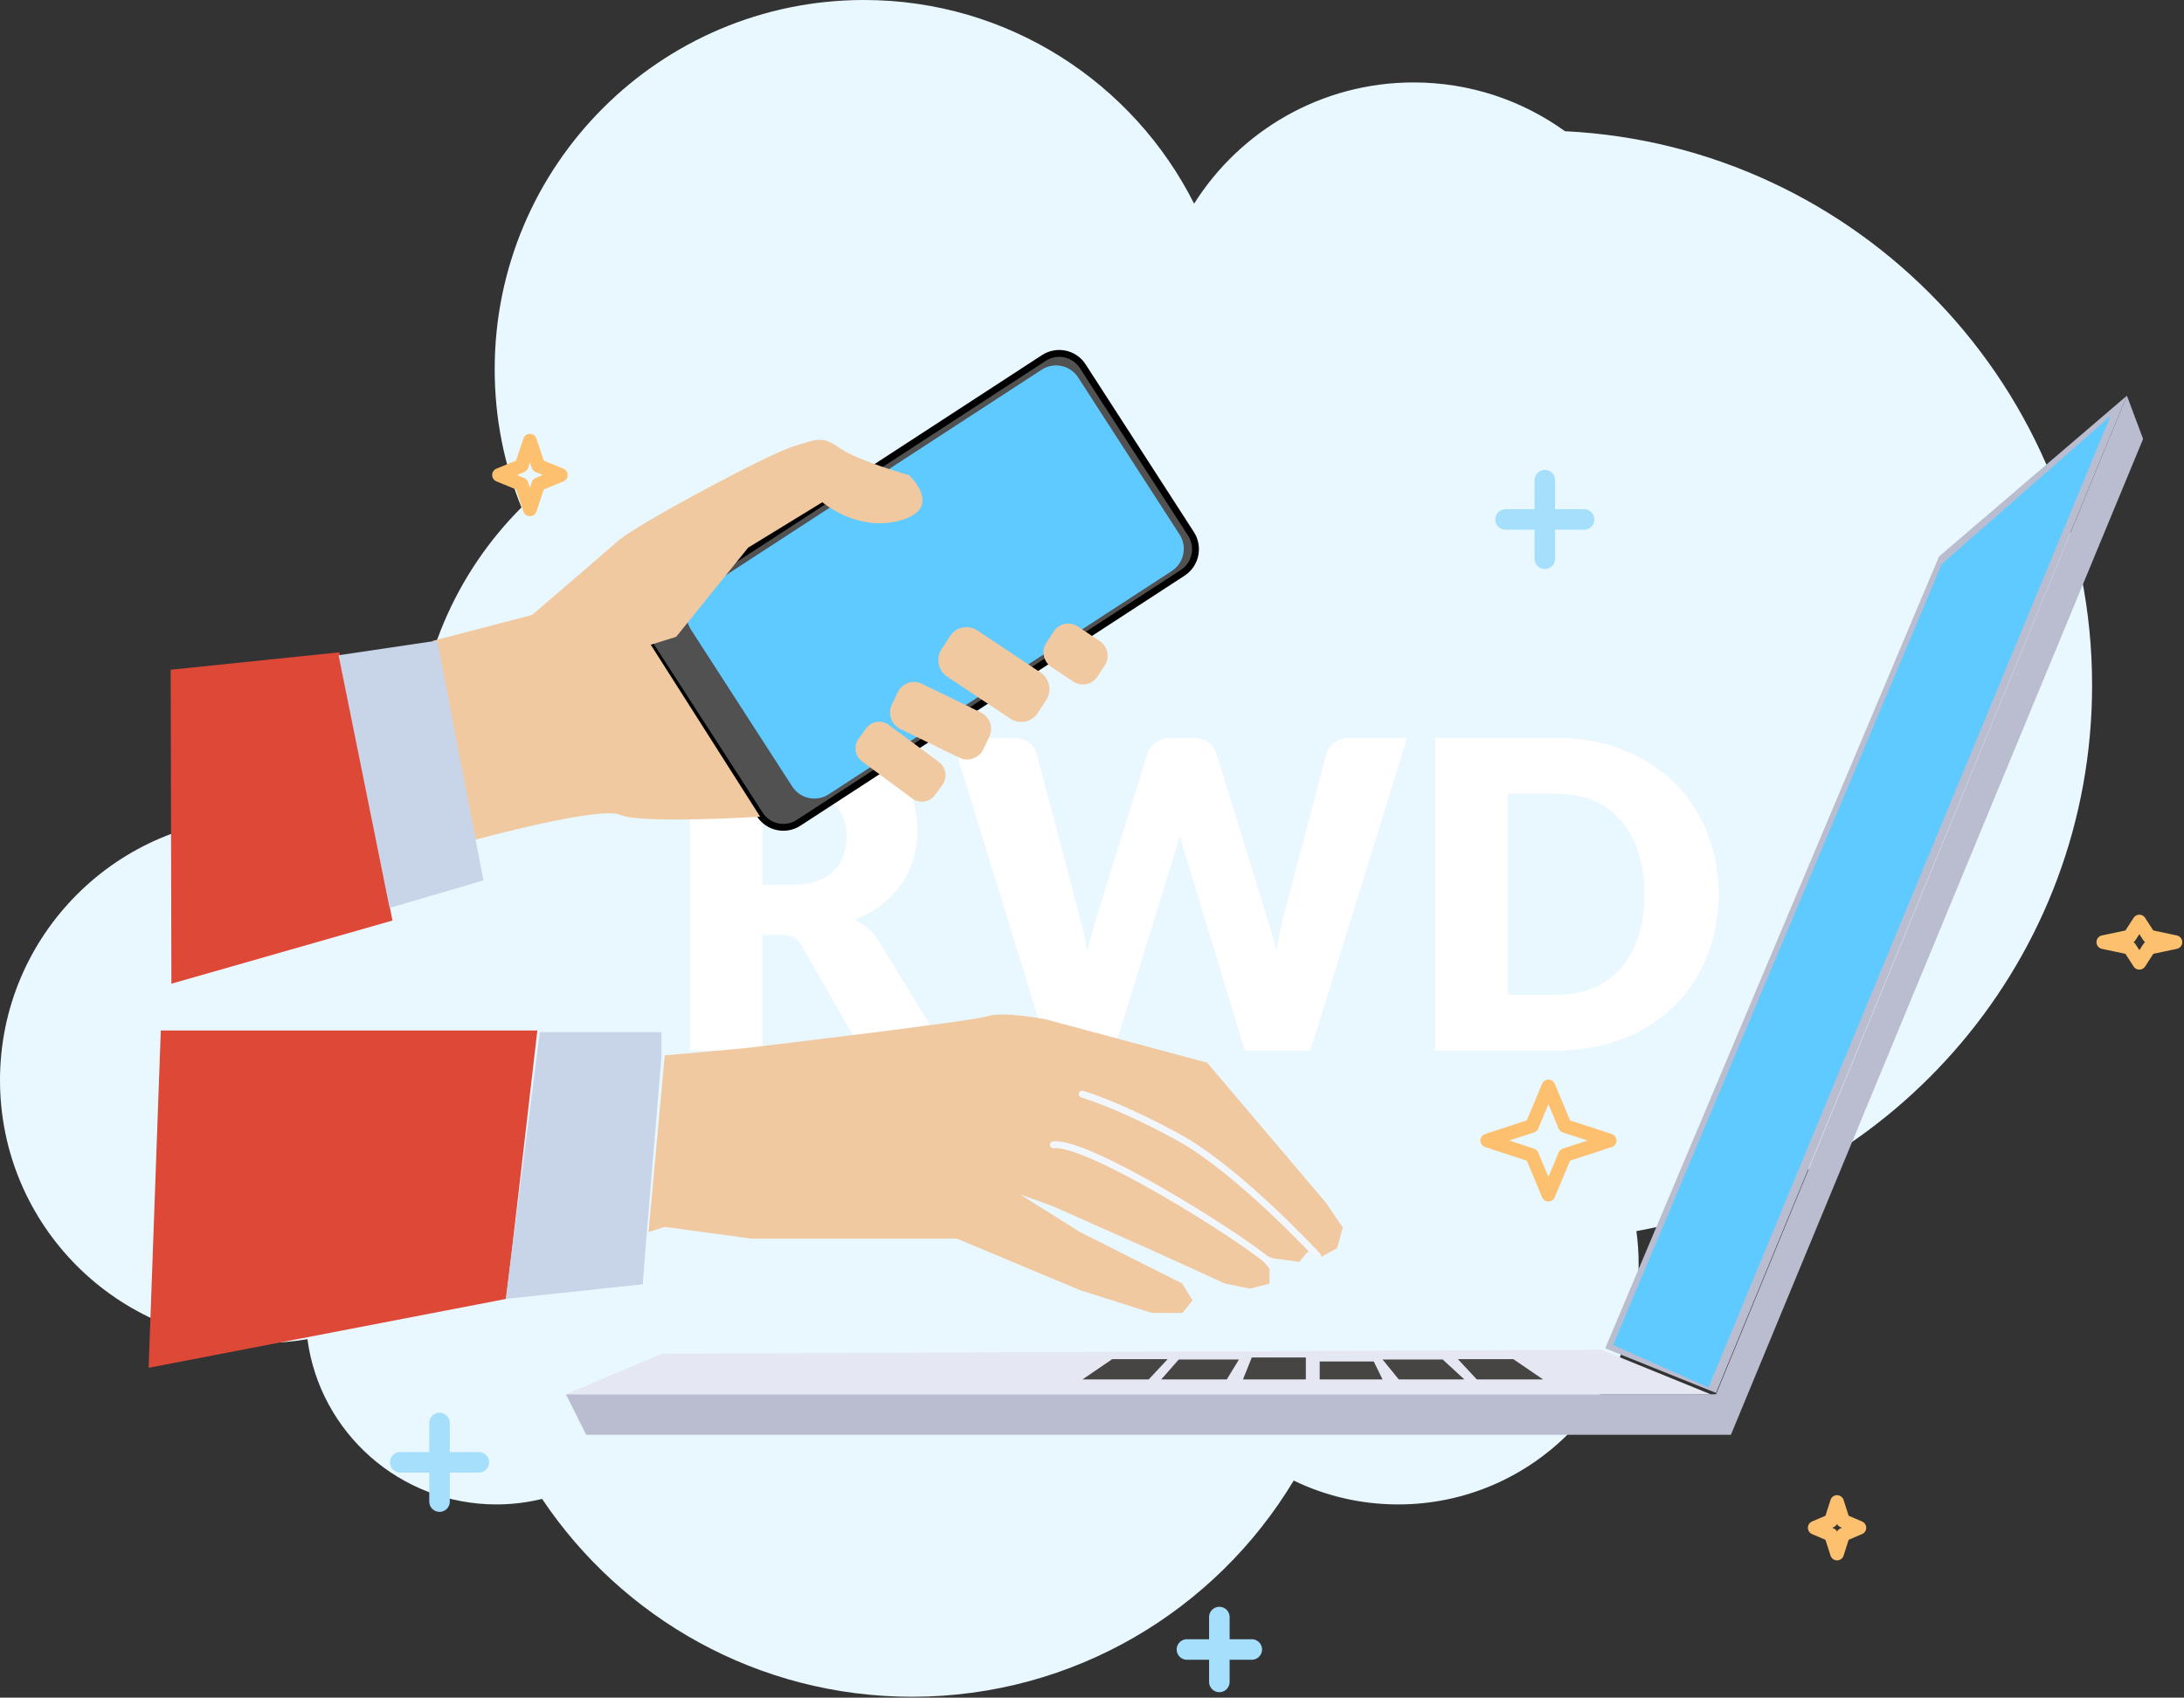
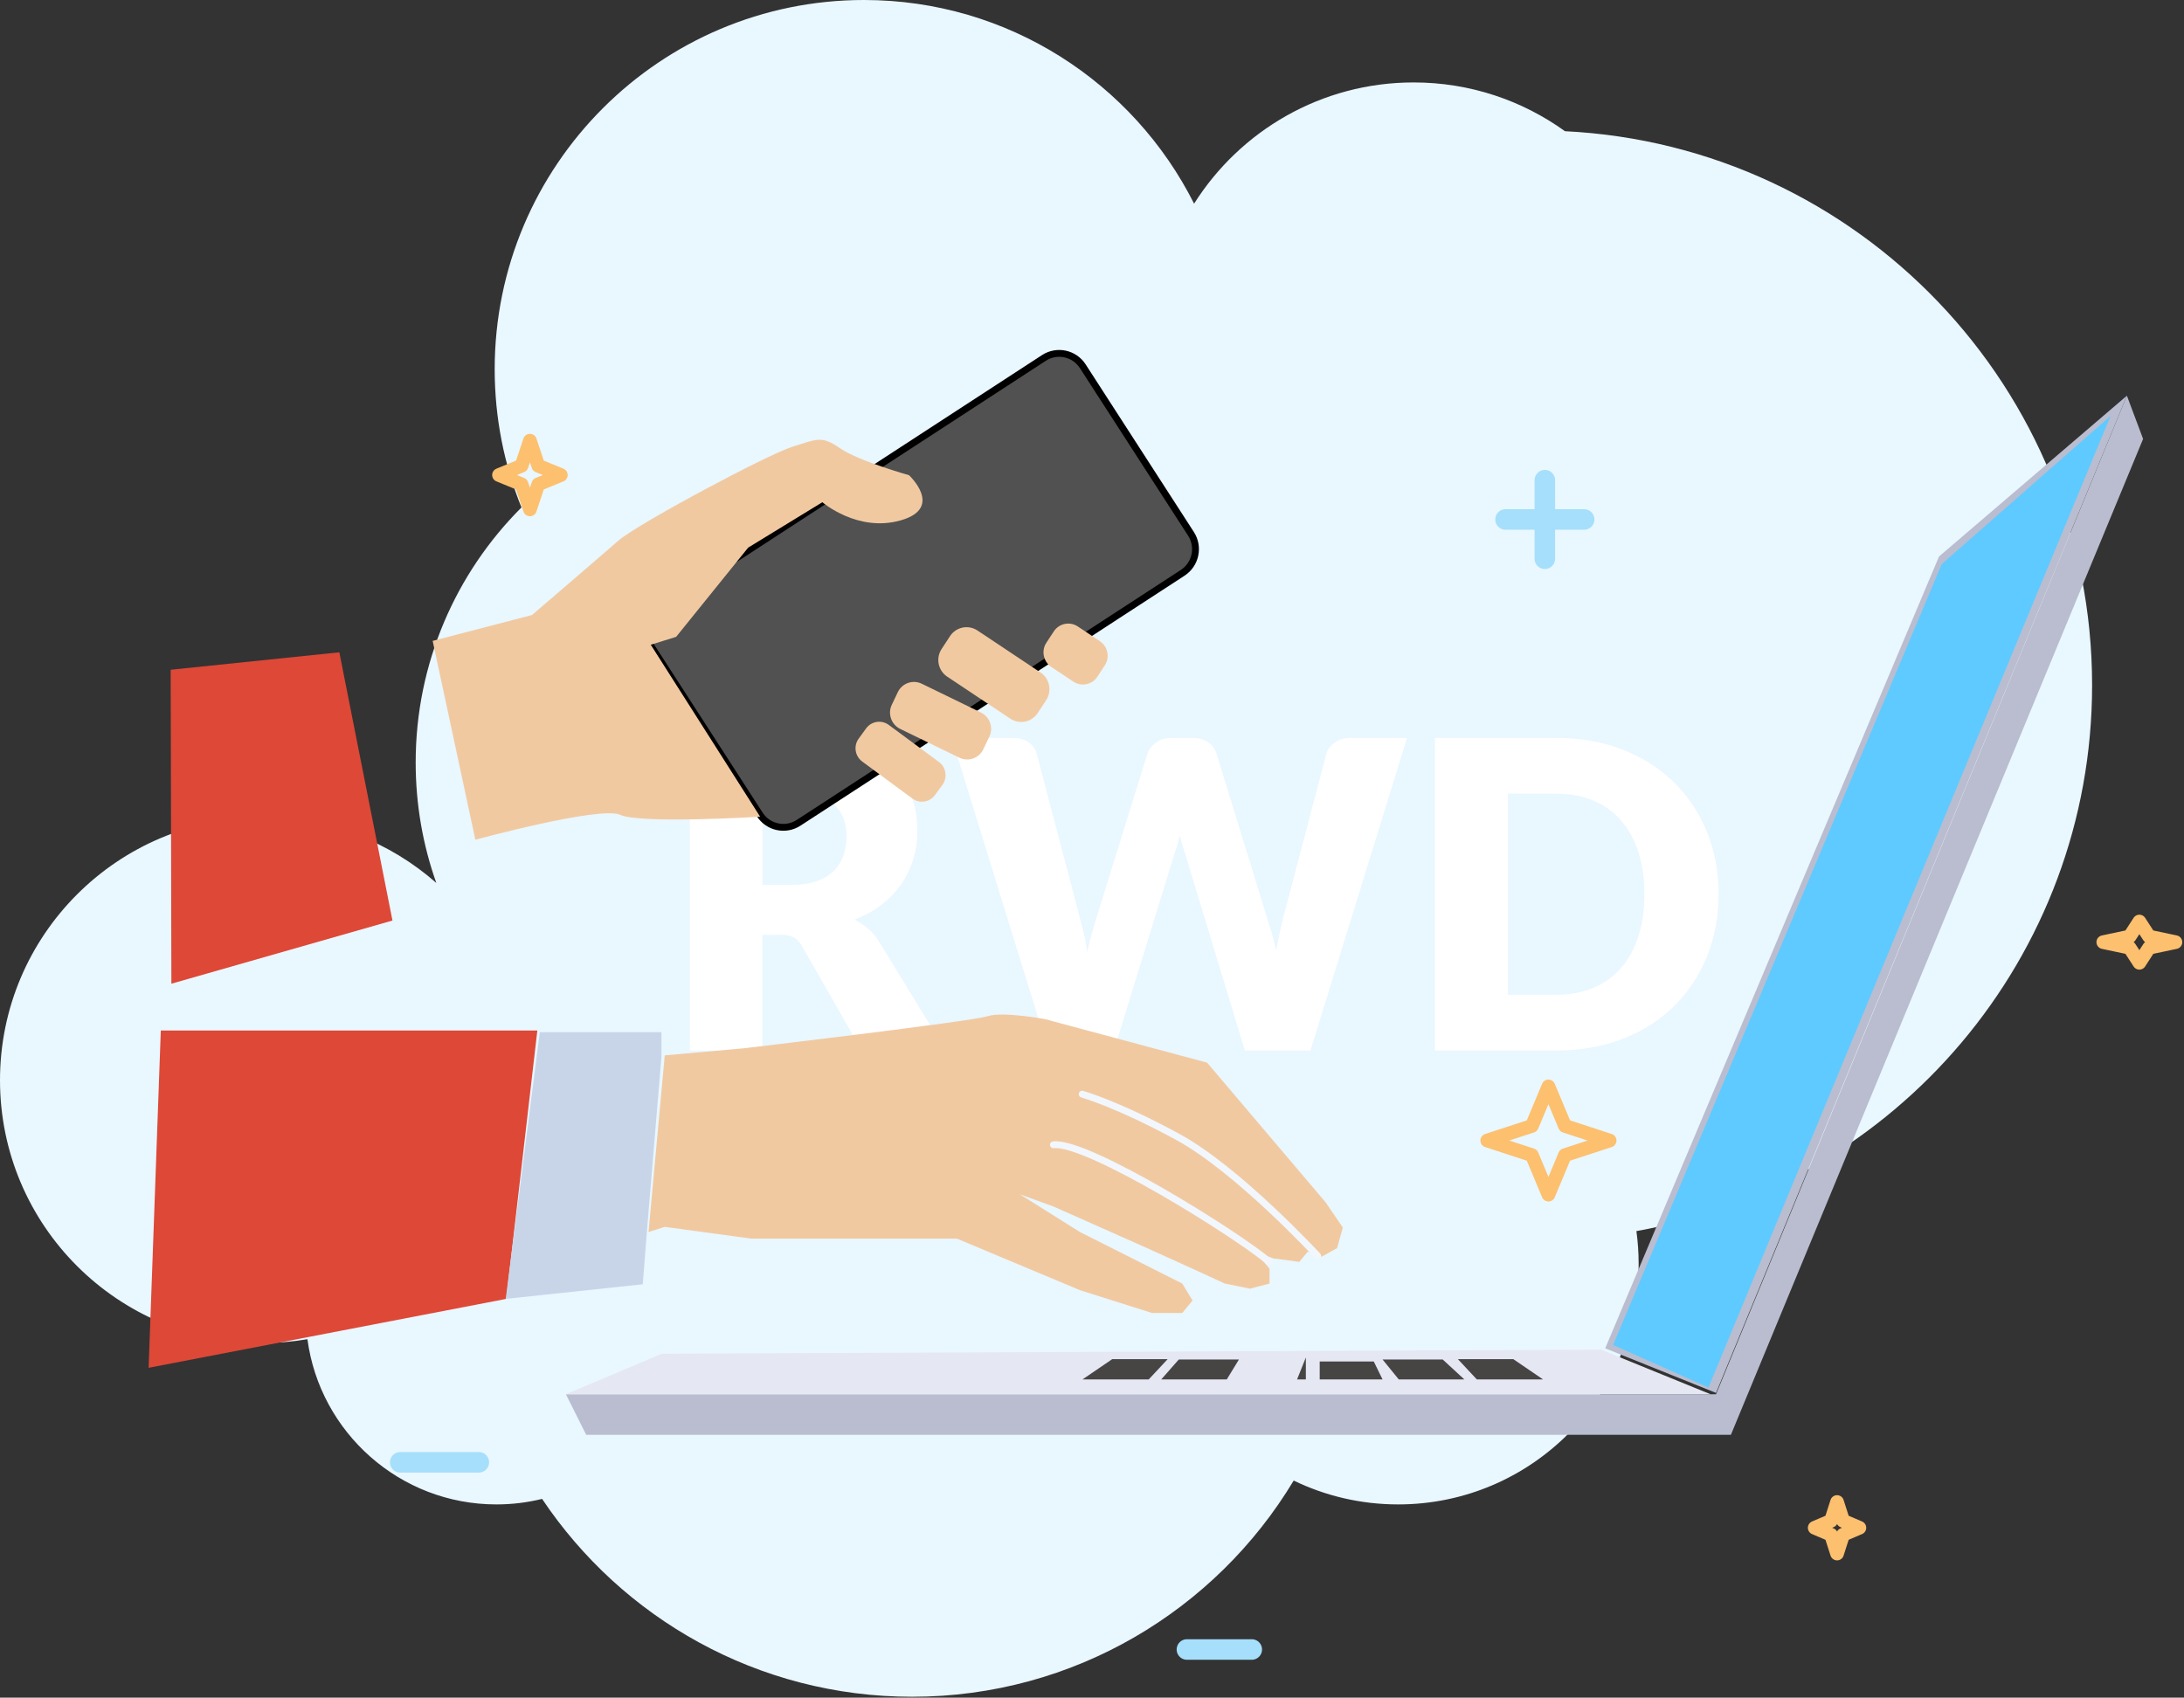
<svg xmlns="http://www.w3.org/2000/svg" width="100%" height="100%" viewBox="0 0 319 248" version="1.1" xml:space="preserve" style="fill-rule:evenodd;clip-rule:evenodd;stroke-linecap:round;stroke-linejoin:round;stroke-miterlimit:1.5;">
  <rect x="0" y="0" width="319" height="248" fill="#333333" stroke="none" />
  <g>
    <path d="M174.413,29.754c6.711,-10.639 18.568,-17.712 32.065,-17.712c8.248,0 15.884,2.642 22.107,7.125c42.85,2.11 76.992,37.567 76.992,80.936c0,39.784 -28.732,72.911 -66.56,79.744c0.215,1.57 0.327,3.174 0.327,4.804c-0,19.385 -15.739,35.124 -35.124,35.124c-5.467,-0 -10.645,-1.252 -15.26,-3.485c-11.365,18.916 -32.085,31.584 -55.74,31.584c-22.521,-0 -42.381,-11.482 -54.041,-28.906c-2.138,0.527 -4.373,0.807 -6.673,0.807c-14.112,-0 -25.785,-10.519 -27.603,-24.136c-2.119,0.363 -4.296,0.553 -6.518,0.553c-21.185,-0 -38.385,-17.2 -38.385,-38.386c0,-21.185 17.2,-38.385 38.385,-38.385c9.709,-0 18.58,3.612 25.343,9.564c-1.952,-5.502 -3.014,-11.424 -3.014,-17.592c-0,-14.547 5.908,-27.724 15.453,-37.262c-2.523,-6.238 -3.912,-13.053 -3.912,-20.191c-0,-29.77 24.169,-53.94 53.94,-53.94c21.076,0 39.346,12.114 48.218,29.754Z" style="fill:#e9f7ff;" />
    <g>
      <path d="M111.363,136.572l-0,16.894l-10.594,-0l-0,-45.668l14.856,0c3.302,0 6.118,0.34 8.447,1.019c2.33,0.679 4.232,1.625 5.705,2.837c1.473,1.212 2.544,2.643 3.213,4.294c0.668,1.65 1.003,3.447 1.003,5.391c-0,1.483 -0.199,2.883 -0.596,4.2c-0.397,1.316 -0.987,2.533 -1.771,3.651c-0.783,1.118 -1.745,2.116 -2.883,2.994c-1.139,0.877 -2.45,1.598 -3.934,2.162c0.71,0.355 1.374,0.794 1.99,1.317c0.617,0.522 1.155,1.159 1.614,1.912l9.717,15.891l-9.591,-0c-1.776,-0 -3.051,-0.669 -3.824,-2.006l-7.585,-13.259c-0.335,-0.585 -0.726,-1.002 -1.176,-1.253c-0.449,-0.251 -1.081,-0.376 -1.896,-0.376l-2.695,-0Zm-0,-7.303l4.262,-0c1.442,-0 2.67,-0.183 3.683,-0.549c1.014,-0.366 1.844,-0.872 2.492,-1.52c0.648,-0.648 1.118,-1.405 1.41,-2.272c0.293,-0.868 0.439,-1.803 0.439,-2.806c0,-2.006 -0.653,-3.573 -1.959,-4.701c-1.306,-1.129 -3.327,-1.693 -6.065,-1.693l-4.262,0l-0,13.541Z" style="fill:#fff;fill-rule:nonzero;" />
      <path d="M139.008,107.798l8.901,0c0.919,0 1.687,0.209 2.304,0.627c0.616,0.418 1.018,0.972 1.207,1.661l6.268,23.821c0.209,0.774 0.418,1.599 0.627,2.477c0.209,0.877 0.366,1.797 0.47,2.758c0.209,-0.982 0.439,-1.907 0.69,-2.774c0.251,-0.867 0.491,-1.687 0.721,-2.461l7.397,-23.821c0.188,-0.585 0.59,-1.112 1.206,-1.582c0.617,-0.471 1.364,-0.706 2.242,-0.706l3.134,0c0.919,0 1.677,0.204 2.272,0.612c0.596,0.407 1.008,0.966 1.238,1.676l7.335,23.821c0.23,0.732 0.47,1.51 0.721,2.336c0.25,0.825 0.47,1.708 0.658,2.648c0.167,-0.919 0.339,-1.797 0.517,-2.633c0.178,-0.836 0.36,-1.619 0.549,-2.351l6.268,-23.821c0.167,-0.606 0.564,-1.138 1.191,-1.598c0.627,-0.46 1.379,-0.69 2.257,-0.69l8.337,0l-14.104,45.668l-9.591,-0l-8.588,-28.303c-0.147,-0.439 -0.298,-0.92 -0.455,-1.442c-0.157,-0.523 -0.308,-1.076 -0.454,-1.661c-0.147,0.585 -0.298,1.138 -0.455,1.661c-0.157,0.522 -0.308,1.003 -0.454,1.442l-8.714,28.303l-9.591,-0l-14.104,-45.668Z" style="fill:#fff;fill-rule:nonzero;" />
      <path d="M251.029,130.616c0,3.302 -0.569,6.347 -1.708,9.137c-1.139,2.79 -2.743,5.203 -4.811,7.24c-2.069,2.038 -4.561,3.626 -7.476,4.765c-2.915,1.138 -6.148,1.708 -9.701,1.708l-17.74,-0l-0,-45.668l17.74,0c3.553,0 6.786,0.575 9.701,1.724c2.915,1.149 5.407,2.738 7.476,4.764c2.068,2.027 3.672,4.436 4.811,7.225c1.139,2.79 1.708,5.825 1.708,9.105Zm-10.845,0c0,-2.256 -0.292,-4.294 -0.877,-6.112c-0.585,-1.818 -1.427,-3.359 -2.524,-4.623c-1.097,-1.264 -2.439,-2.236 -4.027,-2.915c-1.588,-0.679 -3.396,-1.018 -5.423,-1.018l-7.083,-0l-0,29.368l7.083,0c2.027,0 3.835,-0.339 5.423,-1.018c1.588,-0.679 2.93,-1.651 4.027,-2.915c1.097,-1.264 1.939,-2.805 2.524,-4.623c0.585,-1.818 0.877,-3.866 0.877,-6.144Z" style="fill:#fff;fill-rule:nonzero;" />
    </g>
    <g>
      <path d="M97.093,154.176l-2.365,25.805l2.365,-0.753l12.688,1.721l29.998,-0l17.956,7.526l10.537,3.333l4.409,0l1.505,-1.827l-1.505,-2.473l-14.946,-7.527l-8.769,-5.507l4.851,1.756l13.547,6.021l6.822,3.094l4.719,2.163l3.68,0.752l2.843,-0.752l0,-2.163l-2.007,-2.425l2.593,0.92l3.763,0.502l1.254,-1.506l2.007,0.753l2.258,-1.254l0.837,-3.011l-2.509,-3.68l-17.311,-20.405l-23.667,-6.356c-0,0 -6.189,-1.17 -8.447,-0.418c-2.257,0.753 -35.625,4.683 -35.625,4.683l-11.481,1.028Z" style="fill:#f1c9a1;" />
      <path d="M234.46,196.973l48.759,-115.678l27.439,-23.491l-60.011,145.683l-16.187,-6.514Z" style="fill:#b9bdcf;" />
      <path d="M235.612,196.481l48.002,-114.074l24.66,-21.648l-58.731,141.934l-13.931,-6.212Z" style="fill:#5fcaff;" />
      <path d="M313.026,64.121l-2.368,-6.317l-60.011,145.88l-167.989,0l2.961,5.922l167.2,0l60.207,-145.485Z" style="fill:#b9bdcf;" />
      <path d="M96.673,197.762l-14.015,5.922l167.2,0l-15.99,-6.514l-137.195,0.592Z" style="fill:#e5e7f3;" />
      <path d="M225.38,201.513l-9.673,-0l-2.764,-2.961l8.094,-0l4.343,2.961Z" style="fill:#474444;" />
      <path d="M213.881,201.513l-9.574,-0l-2.369,-2.912l8.785,0l3.158,2.912Z" style="fill:#474444;" />
      <path d="M201.938,201.513l-9.179,-0l0,-2.616l7.896,0l1.283,2.616Z" style="fill:#474444;" />
      <path d="M158.115,201.513l9.673,-0l2.763,-2.961l-8.093,-0l-4.343,2.961Z" style="fill:#474444;" />
      <path d="M169.614,201.513l9.574,-0l1.776,-2.912l-8.784,0l-2.566,2.912Z" style="fill:#474444;" />
-       <path d="M181.556,201.513l9.18,-0l-0,-3.208l-7.896,0l-1.284,3.208Z" style="fill:#474444;" />
+       <path d="M181.556,201.513l9.18,-0l-0,-3.208l-1.284,3.208Z" style="fill:#474444;" />
      <path d="M78.486,150.544l-54.999,-0l-1.777,49.271l52.233,-10.067l4.543,-39.204Z" style="fill:#de4837;" />
      <path d="M96.608,154.452l-0,-3.671l-17.767,-0l-4.974,38.967l20.017,-2.132l0.592,-7.58l2.132,-25.584" style="fill:#c8d5e9;" />
      <path d="M192.464,183.474c-0,-0 -11.6,-12.567 -20.4,-17.367c-8.8,-4.8 -14,-6.267 -14,-6.267" style="fill:none;stroke:#f1f7fc;stroke-width:1px;" />
      <path d="M185.397,184.34c-4.932,-4.158 -26.68,-17.697 -31.533,-17.1" style="fill:none;stroke:#f1f7fc;stroke-width:1px;" />
    </g>
    <g>
      <path d="M152.476,52.29c1.901,-1.238 4.444,-0.695 5.674,1.21l15.809,24.487c1.23,1.906 0.686,4.458 -1.216,5.695l-56.095,36.515c-1.901,1.238 -4.444,0.695 -5.674,-1.211l-15.808,-24.486c-1.231,-1.906 -0.686,-4.458 1.215,-5.696l56.095,-36.514Z" style="fill:#515151;stroke:#000;stroke-width:1px;" />
-       <path d="M152.158,54.003c1.782,-1.16 4.164,-0.651 5.317,1.135l14.813,22.944c1.153,1.786 0.643,4.177 -1.139,5.337l-50.111,32.619c-1.781,1.159 -4.164,0.651 -5.317,-1.135l-14.812,-22.944c-1.153,-1.786 -0.643,-4.177 1.138,-5.337l50.111,-32.619Z" style="fill:#5fcaff;" />
      <path d="M137.142,111.315c1.055,0.78 1.285,2.274 0.513,3.335l-1.088,1.495c-0.773,1.061 -2.256,1.289 -3.312,0.509l-7.324,-5.413c-1.055,-0.78 -1.285,-2.275 -0.513,-3.335l1.088,-1.495c0.773,-1.061 2.256,-1.289 3.311,-0.509l7.325,5.413Z" style="fill:#f1c9a1;" />
      <path d="M143.272,104.085c1.307,0.636 1.86,2.216 1.234,3.528l-0.881,1.848c-0.626,1.312 -2.195,1.86 -3.502,1.225l-8.632,-4.2c-1.307,-0.636 -1.86,-2.217 -1.234,-3.528l0.881,-1.849c0.626,-1.311 2.195,-1.86 3.502,-1.224l8.632,4.2Z" style="fill:#f1c9a1;" />
      <path d="M151.982,98.242c1.333,0.887 1.703,2.695 0.825,4.035l-1.237,1.888c-0.877,1.339 -2.672,1.706 -4.005,0.819l-9.211,-6.134c-1.333,-0.887 -1.703,-2.695 -0.825,-4.035l1.236,-1.888c0.878,-1.339 2.673,-1.706 4.006,-0.819l9.211,6.134Z" style="fill:#f1c9a1;" />
      <path d="M160.647,93.663c1.17,0.778 1.494,2.364 0.724,3.539l-1.085,1.655c-0.769,1.175 -2.343,1.497 -3.512,0.718l-3.216,-2.141c-1.169,-0.778 -1.493,-2.364 -0.724,-3.539l1.085,-1.655c0.769,-1.175 2.343,-1.497 3.512,-0.718l3.216,2.141Z" style="fill:#f1c9a1;" />
      <path d="M63.196,93.625l14.508,-3.779c0,0 9.85,-8.443 12.604,-10.856c2.754,-2.414 21.746,-12.577 25.453,-13.734c3.708,-1.156 4.266,-1.613 6.948,0.237c2.681,1.849 10.064,3.928 10.064,3.928c-0,0 5.133,4.76 -1.172,6.585c-6.304,1.825 -11.484,-2.638 -11.484,-2.638l-10.837,6.631l-10.521,13.034l-3.707,1.156l15.978,25.124c-0,-0 -17.482,1.07 -20.426,-0.273c-2.944,-1.344 -21.171,3.634 -21.171,3.634l-6.237,-29.049Z" style="fill:#f1c9a1;" />
      <path d="M25.033,143.704l-0.104,-45.863l24.636,-2.547l7.761,39.183l-32.293,9.227Z" style="fill:#de4837;" />
-       <path d="M70.621,128.613l-13.712,4.02l-7.455,-36.91l14.404,-2.138l6.763,35.028Z" style="fill:#c8d5e9;" />
    </g>
    <path d="M231.382,75.886l-11.478,0" style="fill:none;stroke:#a6dffb;stroke-width:3px;" />
    <path d="M225.643,81.625l0,-11.478" style="fill:none;stroke:#a6dffb;stroke-width:3px;" />
    <path d="M69.938,213.622l-11.478,-0" style="fill:none;stroke:#a6dffb;stroke-width:3px;" />
-     <path d="M64.199,219.361l0,-11.478" style="fill:none;stroke:#a6dffb;stroke-width:3px;" />
    <path d="M182.836,240.968l-9.471,0" style="fill:none;stroke:#a6dffb;stroke-width:3px;" />
-     <path d="M178.101,245.704l-0,-9.471" style="fill:none;stroke:#a6dffb;stroke-width:3px;" />
    <path d="M226.167,158.713l-2.414,5.768l-6.524,2.135l6.524,2.134l2.414,5.769l2.414,-5.769l6.524,-2.134l-6.524,-2.135l-2.414,-5.768Z" style="fill:none;stroke:#fcc06f;stroke-width:2px;" />
    <path d="M77.402,64.377l-1.22,3.663l-3.296,1.355l3.296,1.355l1.22,3.662l1.22,-3.662l3.296,-1.355l-3.296,-1.355l-1.22,-3.663Z" style="fill:none;stroke:#fcc06f;stroke-width:2px;" />
    <path d="M268.325,219.424l-0.881,2.746l-2.381,1.017l2.381,1.016l0.881,2.747l0.881,-2.747l2.38,-1.016l-2.38,-1.017l-0.881,-2.746Z" style="fill:none;stroke:#fcc06f;stroke-width:2px;" />
    <path d="M312.48,134.625l-1.423,2.197l-3.845,0.813l3.845,0.813l1.423,2.198l1.423,-2.198l3.846,-0.813l-3.846,-0.813l-1.423,-2.197Z" style="fill:none;stroke:#fcc06f;stroke-width:2px;" />
  </g>
</svg>